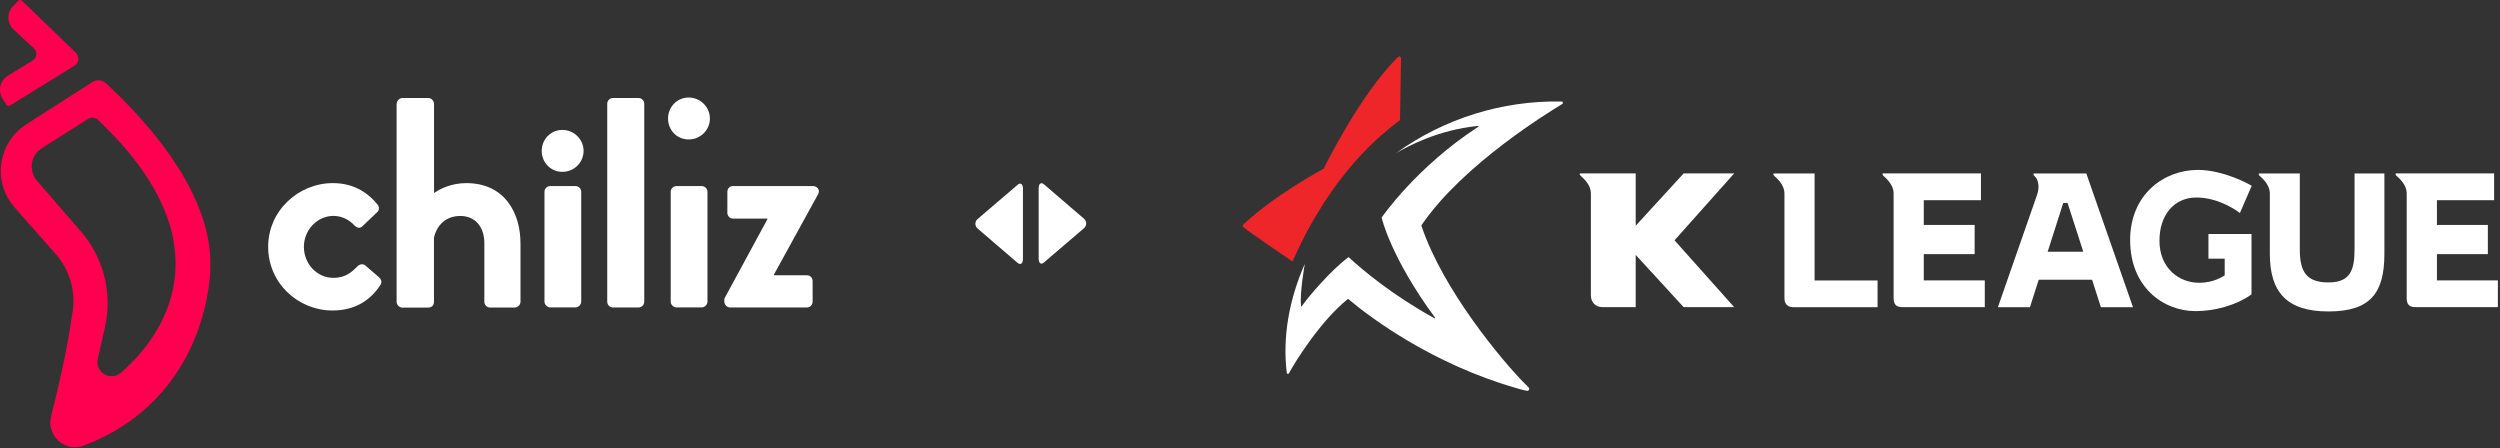
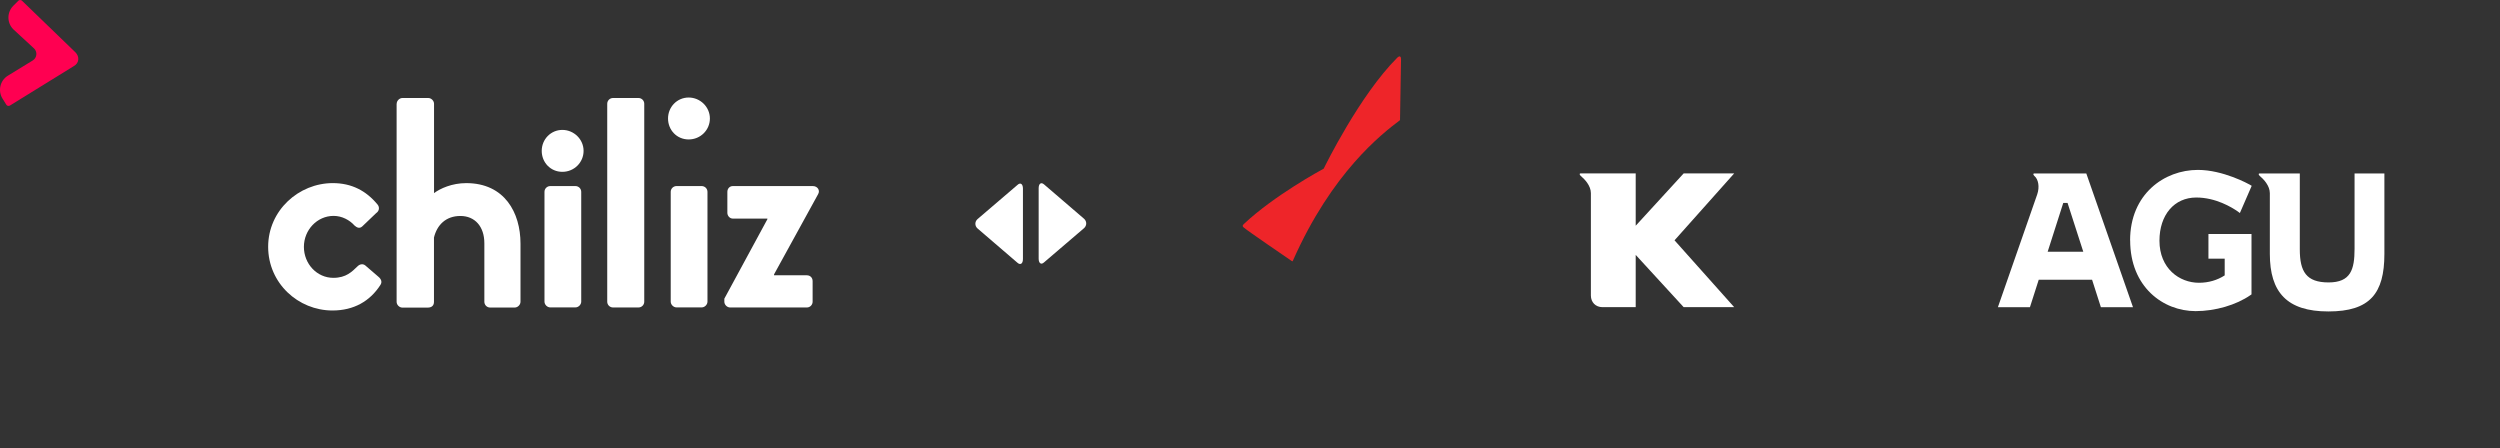
<svg xmlns="http://www.w3.org/2000/svg" width="859" height="154" viewBox="0 0 859 154" fill="none">
  <rect x="0" y="0" width="859" height="154" fill="#333333" stroke="none" />
  <path d="M114.346 62.917C120.81 62.917 125.819 65.525 129.767 70.327C130.505 71.273 130.297 72.52 129.236 73.236L124.434 77.829C123.488 78.66 122.564 78.153 121.826 77.506C120.163 75.636 117.555 74.182 114.623 74.182C108.991 74.182 104.42 78.984 104.42 84.824C104.42 90.664 108.898 95.466 114.531 95.466C119.009 95.466 120.995 93.273 122.864 91.495C123.603 90.757 124.642 90.549 125.473 91.172L129.951 95.027C130.99 95.858 131.406 96.897 130.69 97.936C127.135 103.453 121.618 106.685 114.231 106.685C102.458 106.685 92.139 97.313 92.139 84.801C92.139 72.289 102.666 62.917 114.346 62.917Z" fill="white" />
  <path d="M136.299 35.656C136.299 34.618 137.245 33.671 138.284 33.671H147.149C148.187 33.671 149.134 34.618 149.134 35.656V66.359C151.211 64.789 155.274 62.919 160.191 62.919C173.419 62.919 178.843 73.122 178.843 83.672V103.686C178.843 104.725 177.897 105.671 176.858 105.671H168.409C167.255 105.671 166.424 104.725 166.424 103.686V83.579C166.424 77.855 163.192 74.207 158.183 74.207C153.174 74.207 150.15 77.323 149.111 81.617V103.709C149.111 104.863 148.487 105.694 146.918 105.694H138.261C137.222 105.694 136.276 104.748 136.276 103.709V35.656H136.299Z" fill="white" />
  <path d="M229.536 40.712C229.536 36.741 232.653 33.509 236.623 33.509C240.594 33.509 243.918 36.741 243.918 40.712C243.918 44.682 240.686 47.914 236.623 47.914C232.56 47.914 229.536 44.682 229.536 40.712ZM230.46 65.92C230.46 64.765 231.406 63.934 232.445 63.934H241.101C242.14 63.934 243.087 64.765 243.087 65.92V103.639C243.087 104.678 242.14 105.625 241.101 105.625H232.445C231.406 105.625 230.46 104.678 230.46 103.639V65.92Z" fill="white" />
  <path d="M219.379 33.671H210.63C209.534 33.671 208.645 34.56 208.645 35.657V103.663C208.645 104.759 209.534 105.648 210.63 105.648H219.379C220.476 105.648 221.364 104.759 221.364 103.663V35.657C221.364 34.56 220.476 33.671 219.379 33.671Z" fill="white" />
  <path d="M186.137 51.838C186.137 47.868 189.254 44.636 193.224 44.636C197.195 44.636 200.519 47.868 200.519 51.838C200.519 55.809 197.287 59.041 193.224 59.041C189.161 59.041 186.137 55.809 186.137 51.838ZM187.084 65.92C187.084 64.766 188.03 63.934 189.069 63.934H197.726C198.764 63.934 199.711 64.766 199.711 65.92V103.639C199.711 104.678 198.764 105.625 197.726 105.625H189.069C188.03 105.625 187.084 104.678 187.084 103.639V65.92Z" fill="white" />
  <path d="M248.882 102.625L263.679 75.316V75.108H251.79C250.752 75.108 249.921 74.162 249.921 73.123V65.921C249.921 64.767 250.752 63.935 251.79 63.935H279.307C280.877 63.935 281.915 65.39 281.084 66.752L265.964 94.268V94.591H277.229C278.384 94.591 279.215 95.422 279.215 96.577V103.664C279.215 104.702 278.384 105.649 277.229 105.649H250.867C249.828 105.649 248.882 104.702 248.882 103.664V102.625Z" fill="white" />
  <path d="M3.427 36.257L25.38 22.706C27.319 21.621 27.319 19.359 25.911 17.974L7.582 0.268C7.212 -0.101 6.635 -0.078 6.289 0.268L4.558 2C2.342 4.239 2.342 7.84 4.558 10.056L11.714 16.658C12.937 17.859 12.706 19.89 11.229 20.79L2.665 26.03C0.01 27.693 -0.798 31.201 0.864 33.879L2.157 35.957C2.434 36.395 2.988 36.534 3.427 36.257Z" fill="#FF0051" />
-   <path d="M24.616 108.927C26.417 101.125 24.293 92.953 18.892 87.02L5.041 71.3C-2.669 62.551 -0.776 48.977 9.058 42.698L31.726 28.201C33.181 27.255 35.097 27.44 36.389 28.617C44.677 36.281 73.555 63.844 72.263 92.33C72.263 92.33 72.285 136.559 28.749 153.11C22.354 155.534 15.867 149.694 17.553 143.046C23.578 119.2 24.616 108.927 24.616 108.927ZM30.272 40.852C26.809 43.045 20.092 47.315 14.344 50.939C10.512 53.363 9.727 58.65 12.705 62.089L27.202 78.848C35.512 87.99 38.79 100.594 36.02 112.621L33.596 123.286C32.534 127.902 38.005 131.157 41.583 128.041C56.842 114.86 78.264 83.188 33.619 41.175C32.719 40.321 31.334 40.182 30.272 40.852Z" fill="#FF0051" />
  <path d="M335.9 75.263C334.884 76.14 334.884 77.64 335.9 78.518L349.635 90.314C350.651 91.191 351.482 90.568 351.482 88.975V64.805C351.482 63.213 350.628 62.589 349.635 63.513L335.9 75.263Z" fill="white" />
  <path d="M372.464 78.407C373.479 77.53 373.479 76.029 372.464 75.152L358.729 63.356C357.713 62.479 356.882 63.102 356.882 64.695V88.864C356.882 90.457 357.736 91.08 358.729 90.157L372.464 78.407Z" fill="white" />
  <path d="M481.393 20.357L481.047 41.202C481.047 41.202 481.047 41.295 481.001 41.318C474.814 45.958 457.616 59.277 444.204 89.656C444.158 89.772 444.02 89.818 443.927 89.749C441.665 88.179 428.53 79.245 427.283 78.114C426.845 77.722 426.891 77.445 427.422 76.937C437.81 67.172 453.946 58.423 454.8 57.962C454.823 57.962 454.846 57.938 454.846 57.915C455.354 56.853 467.242 32.661 480.077 19.849C480.862 19.088 481.393 19.249 481.393 20.357Z" fill="#EE2529" />
-   <path d="M479.846 52.493C496.351 40.697 516.134 34.487 536.564 34.88C537.048 34.88 537.21 35.48 536.771 35.734C532.409 38.435 502.745 56.371 488.456 77.332C488.41 77.401 488.387 77.493 488.41 77.586C495.82 99.77 516.25 123.939 523.198 131.072C523.937 131.834 524.629 132.48 525.229 133.103C525.437 133.311 525.529 133.657 525.391 133.911C525.252 134.212 524.906 134.327 524.583 134.281C523.498 134.096 522.067 133.657 520.936 133.334C492.496 125.139 471.443 109.627 463.271 102.748C463.225 102.701 463.156 102.701 463.109 102.748C453.506 110.481 444.873 124.562 442.865 128.279C442.703 128.602 442.195 128.51 442.149 128.14C440.625 116.021 442.888 102.978 448.336 90.651C448.243 91.182 446.535 100.739 447.043 105.148C447.066 105.287 447.228 105.31 447.297 105.195C449.813 101.64 457.431 92.729 463.317 88.389C463.34 88.366 463.386 88.389 463.433 88.389C468.28 92.891 478.576 101.478 492.911 109.373C493.027 109.442 493.165 109.28 493.096 109.165C477.791 88.389 474.744 74.839 474.744 74.839C474.721 74.793 474.744 74.746 474.767 74.7C474.767 74.7 486.609 57.41 507.962 43.536C508.101 43.467 508.032 43.259 507.893 43.259C494.273 44.621 484.093 50.069 479.846 52.516V52.493Z" fill="white" />
  <path d="M575.369 82.571C576.385 83.702 595.868 105.54 595.868 105.54H578.509C578.509 105.54 564.612 90.419 562.027 87.58V105.54H550.623C548.222 105.54 546.629 103.831 546.629 101.546V66.366C546.629 63.826 544.529 61.61 543.167 60.456C542.728 60.064 542.567 59.579 543.167 59.579H562.027V77.561C564.612 74.722 578.509 59.579 578.509 59.579H595.868C595.868 59.579 576.385 81.44 575.369 82.571Z" fill="white" />
  <path d="M731.925 82.594C731.925 98.568 743.237 106.901 754.41 106.901C761.15 106.901 768.375 104.801 773.246 101.407L773.616 101.153V80.401H758.819V88.873H764.405V94.621C761.889 96.26 758.842 97.16 755.564 97.16C748.8 97.16 741.99 92.197 741.99 82.709C741.99 73.845 747.069 67.866 754.64 67.866C761.335 67.866 766.852 71.236 768.906 72.667L769.622 73.198L773.685 63.849L772.992 63.434C772.623 63.226 763.874 58.378 755.194 58.378C743.629 58.378 731.902 66.689 731.902 82.594" fill="white" />
-   <path d="M623.499 96.348V59.598H609.672C609.095 59.598 609.233 60.083 609.672 60.475C611.034 61.629 613.134 63.845 613.134 66.385V102.442C613.134 104.381 614.173 105.559 616.251 105.559H645.129V96.371H623.522L623.499 96.348Z" fill="white" />
-   <path d="M661.011 96.352V87.326H678.486V77.284H661.011V68.79H680.656V59.579H647.184C646.607 59.579 646.768 60.064 647.184 60.456C648.546 61.61 650.646 63.826 650.646 66.366V102.423C650.646 104.616 651.524 105.54 653.763 105.54H681.972V96.352H661.011Z" fill="white" />
  <path d="M809.027 59.598V85.475C809.027 92.585 807.734 97.041 800.093 97.041C792.452 97.041 790.213 93.324 790.213 85.729V59.598H776.478C775.878 59.598 776.039 60.083 776.478 60.475C777.84 61.629 779.917 63.845 779.917 66.385V87.253C779.917 100.388 785.758 107.013 800.024 107.013C814.29 107.013 819.276 100.873 819.276 87.253V59.598H809.004H809.027Z" fill="white" />
  <path d="M703.579 86.491C704.225 84.483 708.611 70.747 708.935 69.732H710.412C710.758 70.747 715.144 84.483 715.814 86.491H703.579ZM716.876 59.598H699.031C698.454 59.598 698.616 60.082 699.031 60.475C700.393 61.629 700.855 64.215 700.001 66.754L686.474 105.558H697.485C697.485 105.558 700.186 97.156 700.509 96.117H718.838C719.184 97.156 721.862 105.558 721.862 105.558H732.896L716.853 59.598H716.876Z" fill="white" />
-   <path d="M837.33 96.352V87.326H854.828V77.284H837.33V68.789H856.975V59.579H823.479C822.902 59.579 823.041 60.063 823.479 60.456C824.841 61.61 826.942 63.826 826.942 66.365V102.423C826.942 104.616 827.819 105.539 830.058 105.539H858.267V96.352H837.33Z" fill="white" />
</svg>